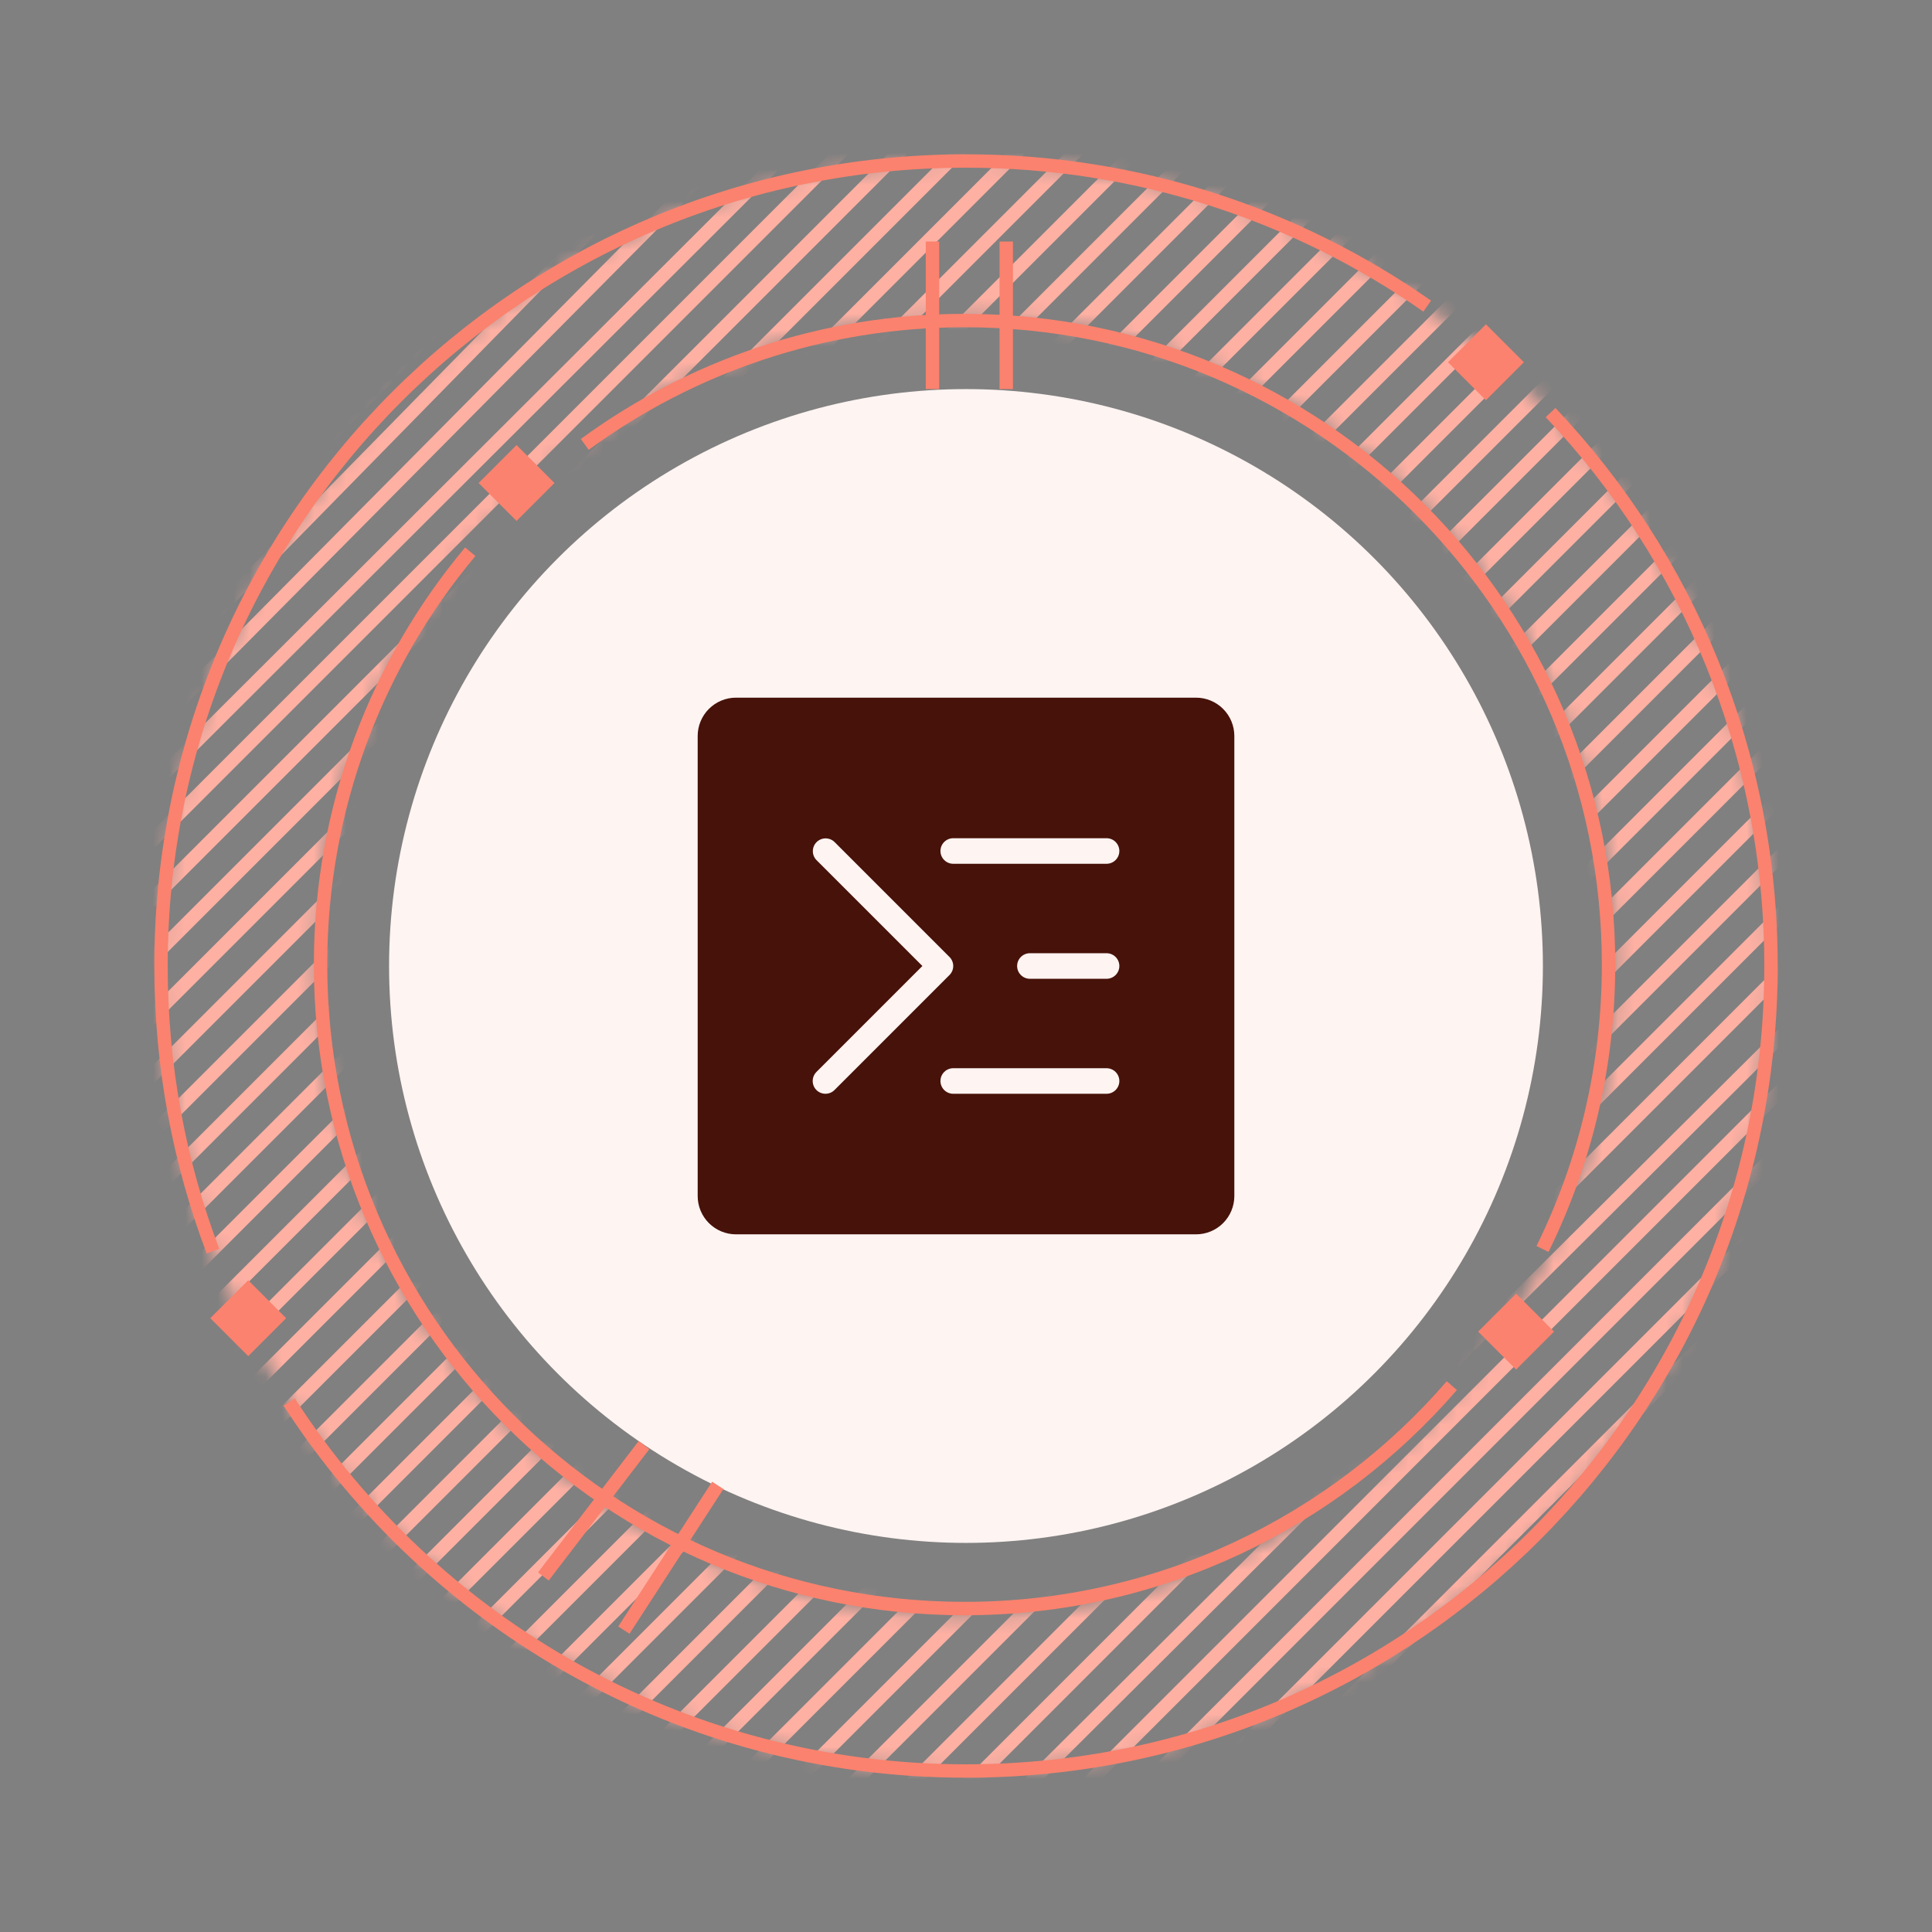
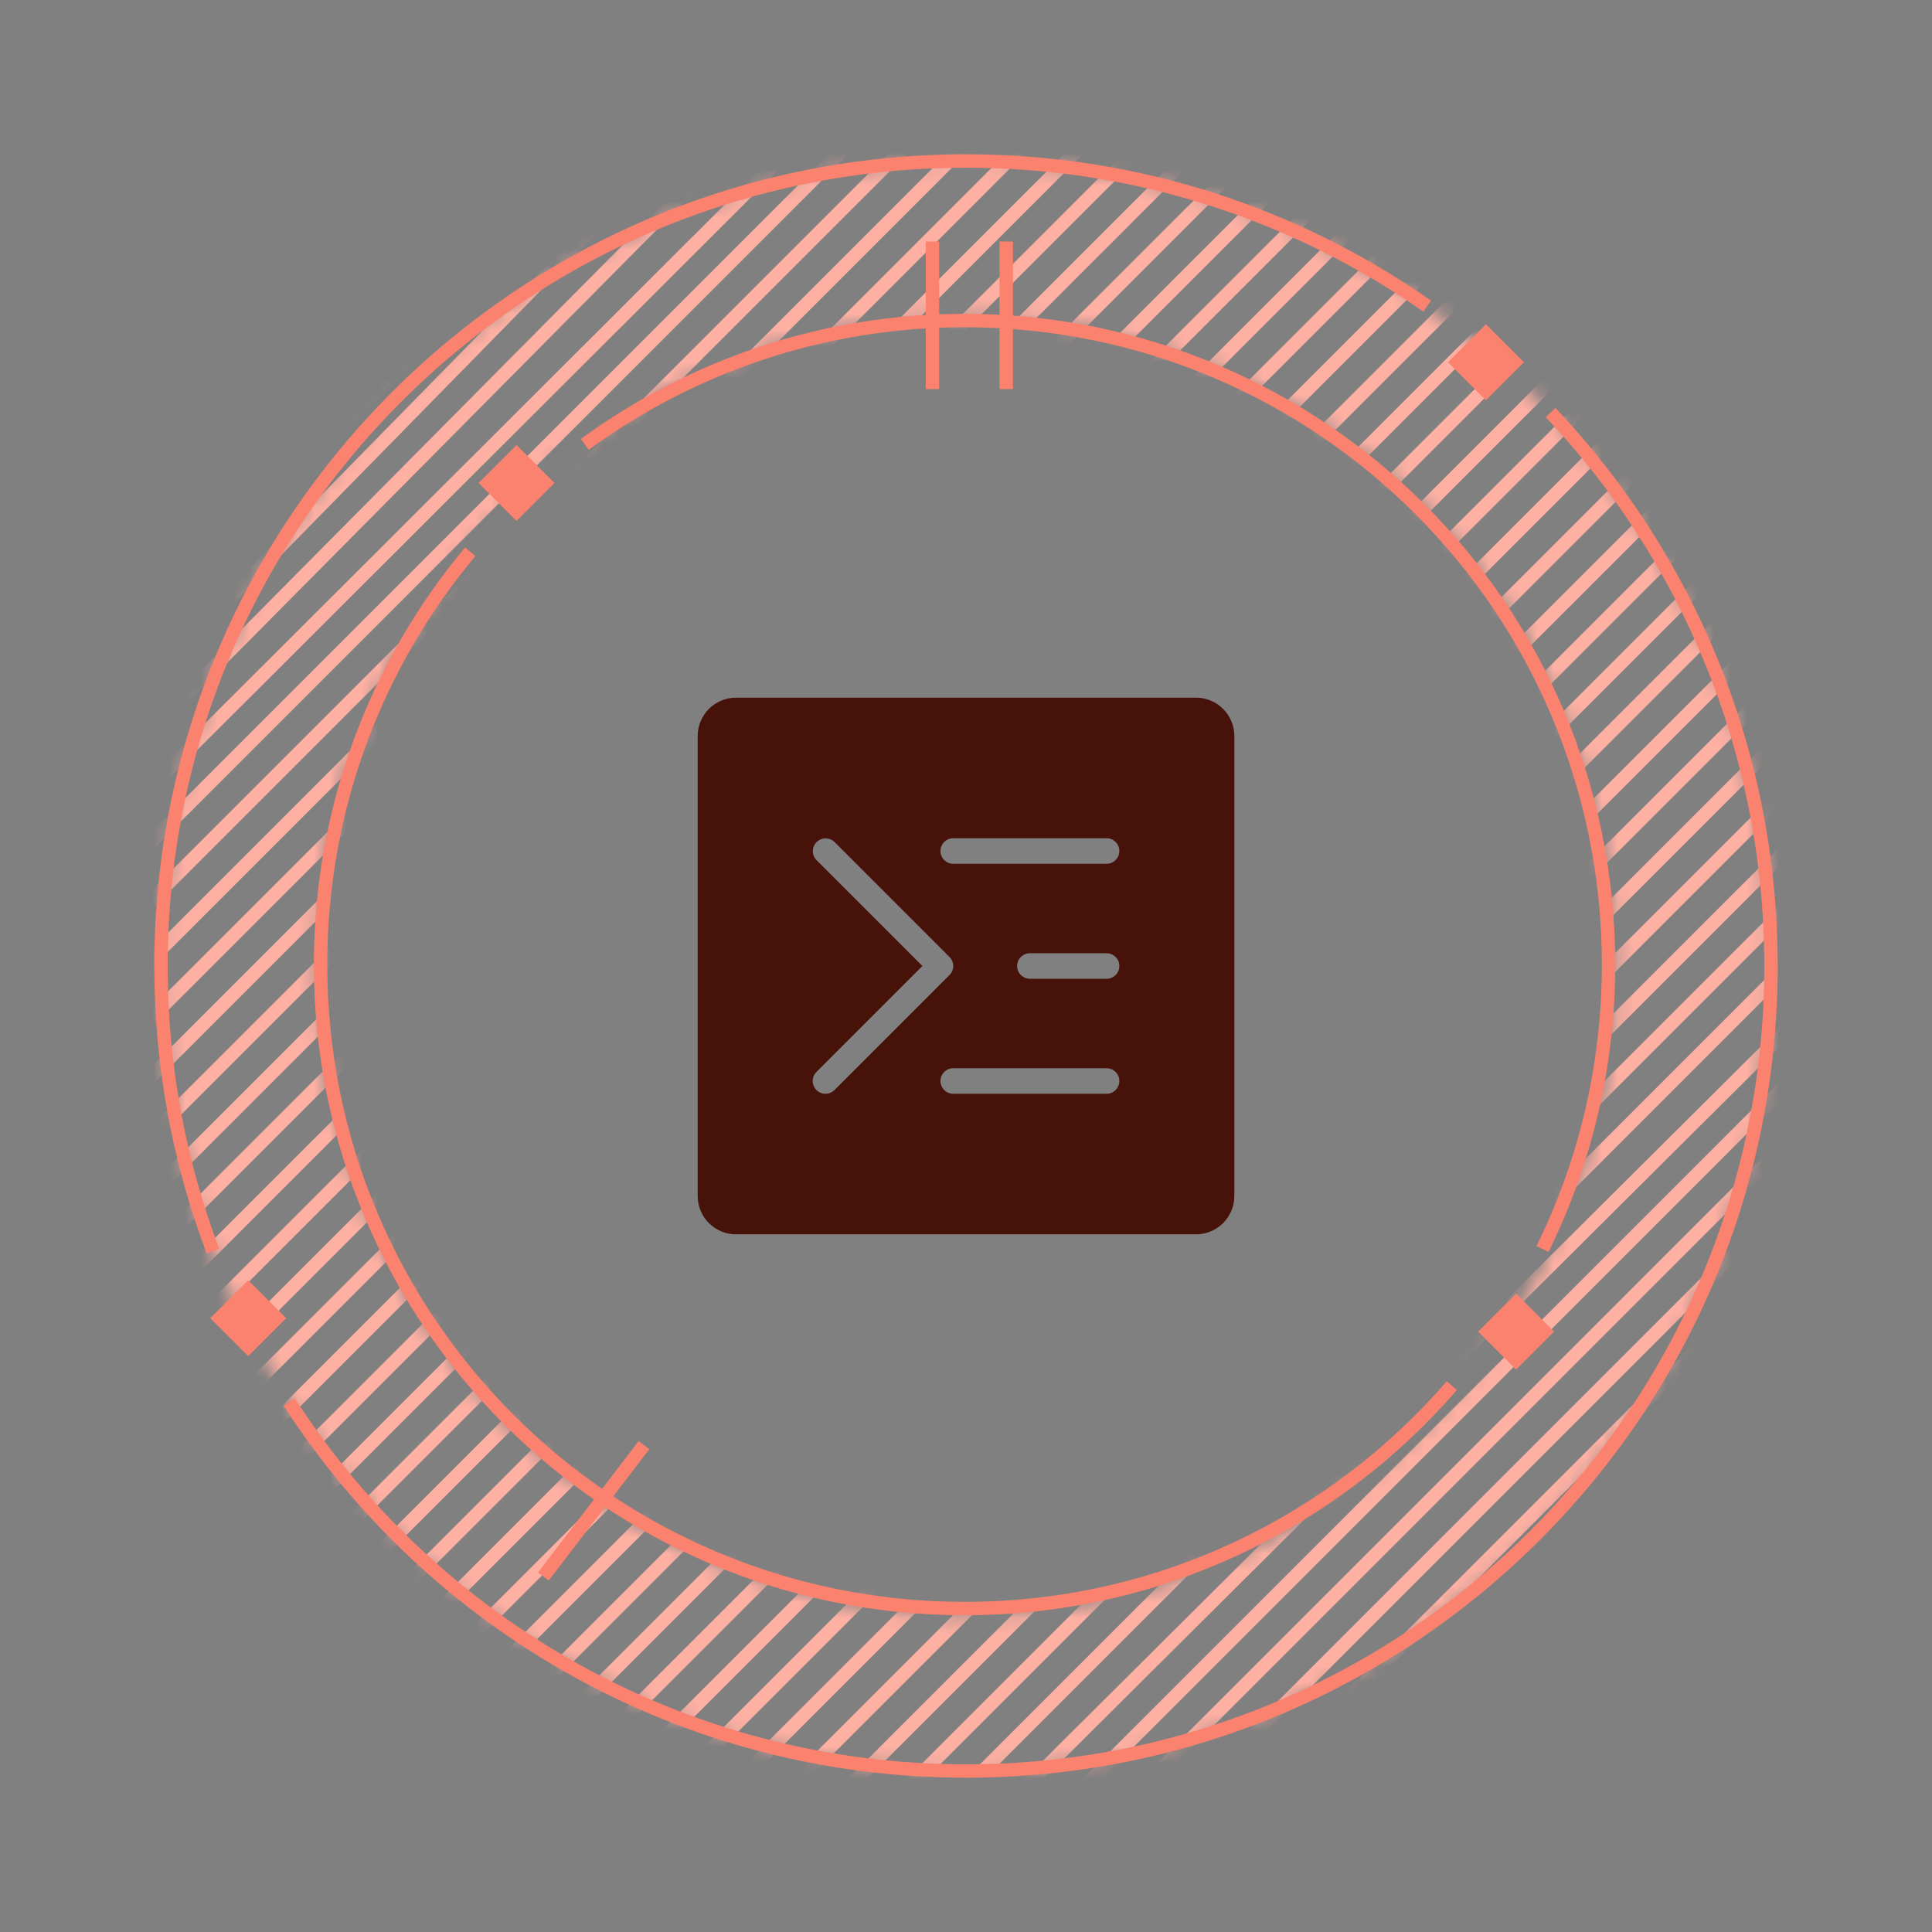
<svg xmlns="http://www.w3.org/2000/svg" width="120" height="120" viewBox="0 0 120 120" fill="none">
  <rect x="0" y="0" width="120" height="120" fill="#808080" stroke="none" />
-   <circle cx="59.999" cy="60" r="35.833" fill="#FEF4F2" />
  <mask id="mask0_854_3008" style="mask-type:alpha" maskUnits="userSpaceOnUse" x="10" y="10" width="100" height="100">
    <path d="M110 60C110 87.614 87.614 110 60 110C32.386 110 10 87.614 10 60C10 32.386 32.386 10 60 10C87.614 10 110 32.386 110 60ZM19.662 60C19.662 82.278 37.722 100.338 60 100.338C82.278 100.338 100.338 82.278 100.338 60C100.338 37.722 82.278 19.662 60 19.662C37.722 19.662 19.662 37.722 19.662 60Z" fill="#D9D9D9" />
  </mask>
  <g mask="url(#mask0_854_3008)">
    <path d="M118.333 1.667L1.666 118.333M118.333 1.667H114.687M118.333 1.667V5.313M1.666 118.333V114.688M1.666 118.333H5.312M1.666 60L59.999 1.667M1.666 60V56.562M1.666 60V63.646M59.999 1.667H56.666M59.999 1.667H63.645M118.333 60L59.999 118.333M118.333 60V56.667M118.333 60V63.646M59.999 118.333H56.353M59.999 118.333H63.645M1.666 89.167L89.166 1.667M1.666 89.167V85.521M1.666 89.167V92.812M89.166 1.667H85.52M89.166 1.667H92.812M30.833 1.667L1.666 32.5M30.833 1.667H27.292M30.833 1.667H34.478M1.666 32.5V28.646M1.666 32.5V35.938M30.833 118.333L118.333 30.833M30.833 118.333H27.187M30.833 118.333H34.478M118.333 30.833V27.188M118.333 30.833V34.479M118.333 89.167L89.166 118.333M118.333 89.167V85.521M118.333 89.167V92.812M89.166 118.333H85.52M89.166 118.333H92.812M103.749 118.333L118.333 103.75M103.749 118.333H100.104M103.749 118.333H107.395M118.333 103.75V100.104M118.333 103.75V107.396M118.333 74.583L74.583 118.333M118.333 74.583V70.938M118.333 74.583V78.229M74.583 118.333H70.937M74.583 118.333H78.228M45.416 118.333L118.333 45.417M45.416 118.333H41.77M45.416 118.333H49.062M118.333 45.417V41.771M118.333 45.417V49.062M118.333 16.25L16.249 118.333M118.333 16.25V12.604M118.333 16.25V19.896M16.249 118.333H12.604M16.249 118.333H19.895M1.666 103.75L103.749 1.667M1.666 103.75V100.104M1.666 103.75V107.396M103.749 1.667H100.104M103.749 1.667H107.395M74.583 1.667L1.666 74.583M74.583 1.667H70.937M74.583 1.667H78.228M1.666 74.583V70.938M1.666 74.583V78.229M1.666 46.25L45.416 1.667M1.666 46.25V42.812M1.666 46.25V50M45.416 1.667H41.77M45.416 1.667H49.062M16.249 1.667L1.666 17.083M16.249 1.667H12.604M16.249 1.667H19.895M1.666 17.083V13.229M1.666 17.083V20.938M1.666 9.375L8.958 1.667M1.666 9.375V5.521M1.666 9.375V13.229M8.958 1.667H5.312M8.958 1.667H12.604M23.541 1.667L1.666 24.792M23.541 1.667H19.895M23.541 1.667H27.292M1.666 24.792V20.938M1.666 24.792V28.646M1.666 39.375L38.124 1.667M1.666 39.375V35.938M1.666 39.375V42.812M38.124 1.667H34.478M38.124 1.667H41.77M52.708 1.667L1.666 53.125M52.708 1.667H49.062M52.708 1.667H56.666M1.666 53.125V50M1.666 53.125V56.562M1.666 67.292L67.291 1.667M1.666 67.292V63.646M1.666 67.292V70.938M67.291 1.667H63.645M67.291 1.667H70.937M81.874 1.667L1.666 81.875M81.874 1.667H78.228M81.874 1.667H85.52M1.666 81.875V78.229M1.666 81.875V85.521M96.458 1.667L1.666 96.458M96.458 1.667H92.812M96.458 1.667H100.104M1.666 96.458V92.812M1.666 96.458V100.104M1.666 111.042L111.041 1.667M1.666 111.042V107.396M1.666 111.042V114.688M111.041 1.667H107.395M111.041 1.667H114.687M118.333 8.958L8.958 118.333M118.333 8.958V5.313M118.333 8.958V12.604M8.958 118.333H5.312M8.958 118.333H12.604M23.541 118.333L118.333 23.542M23.541 118.333H19.895M23.541 118.333H27.187M118.333 23.542V19.896M118.333 23.542V27.188M118.333 38.125L38.124 118.333M118.333 38.125V34.479M118.333 38.125V41.771M38.124 118.333H34.478M38.124 118.333H41.77M52.708 118.333L118.333 52.708M52.708 118.333H49.062M52.708 118.333H56.353M118.333 52.708V49.062M118.333 52.708V56.667M118.333 67.292L67.291 118.333M118.333 67.292V63.646M118.333 67.292V70.938M67.291 118.333H63.645M67.291 118.333H70.937M81.874 118.333L118.333 81.875M81.874 118.333H78.228M81.874 118.333H85.52M118.333 81.875V78.229M118.333 81.875V85.521M118.333 96.458L96.458 118.333M118.333 96.458V92.812M118.333 96.458V100.104M96.458 118.333H92.812M96.458 118.333H100.104M111.041 118.333L118.333 111.042M111.041 118.333H107.395M111.041 118.333H114.687M118.333 111.042V107.396M118.333 111.042V114.688M5.312 1.667H1.666V5.521M5.312 1.667L1.666 5.521M1.666 13.229L12.604 1.667M19.895 1.667L1.666 20.938M1.666 28.646L27.292 1.667M34.478 1.667L1.666 35.938M1.666 42.812L41.77 1.667M49.062 1.667L1.666 50M1.666 56.562L56.666 1.667M63.645 1.667L1.666 63.646M1.666 70.938L70.937 1.667M78.228 1.667L1.666 78.229M1.666 85.521L85.52 1.667M92.812 1.667L1.666 92.812M1.666 100.104L100.104 1.667M107.395 1.667L1.666 107.396M1.666 114.688L114.687 1.667M118.333 5.313L5.312 118.333M12.604 118.333L118.333 12.604M118.333 19.896L19.895 118.333M27.187 118.333L118.333 27.188M118.333 34.479L34.478 118.333M41.77 118.333L118.333 41.771M118.333 49.062L49.062 118.333M56.353 118.333L118.333 56.667M118.333 63.646L63.645 118.333M70.937 118.333L118.333 70.938M118.333 78.229L78.228 118.333M85.52 118.333L118.333 85.521M118.333 92.812L92.812 118.333M100.104 118.333L118.333 100.104M118.333 107.396L107.395 118.333M114.687 118.333H118.333V114.688M114.687 118.333L118.333 114.688" stroke="#FEB0A3" stroke-width="0.833" />
  </g>
  <path d="M17.963 87.083C26.865 100.872 42.367 110 60 110C87.614 110 110 87.614 110 60C110 46.685 104.795 34.585 96.309 25.625M13.226 77.708C11.141 72.204 10 66.235 10 60C10 32.386 32.386 10 60 10C70.656 10 80.533 13.333 88.646 19.014" stroke="#FB826E" stroke-width="0.833" />
  <rect x="89.936" y="22.5" width="3.333" height="3.333" transform="rotate(-45 89.936 22.5)" fill="#FB826E" />
  <rect x="91.811" y="82.708" width="3.333" height="3.333" transform="rotate(-45 91.811 82.708)" fill="#FB826E" />
  <rect x="29.727" y="30" width="3.333" height="3.333" transform="rotate(-45 29.727 30)" fill="#FB826E" />
  <rect x="13.06" y="81.875" width="3.333" height="3.333" transform="rotate(-45 13.06 81.875)" fill="#FB826E" />
-   <path d="M40 89.759L33.75 97.917M38.75 101.25L44.583 92.259M57.917 15V24.167M62.5 15V24.167" stroke="#FB826E" stroke-width="0.833" />
+   <path d="M40 89.759L33.75 97.917M38.75 101.25M57.917 15V24.167M62.5 15V24.167" stroke="#FB826E" stroke-width="0.833" />
  <path d="M29.208 34.269C23.404 41.211 19.91 50.153 19.91 59.91C19.91 82.001 37.819 99.91 59.91 99.91C72.002 99.91 82.841 94.544 90.176 86.064M36.321 27.602C42.935 22.765 51.089 19.91 59.91 19.91C82.001 19.91 99.91 37.818 99.91 59.91C99.91 66.251 98.434 72.248 95.808 77.576" stroke="#FB826E" stroke-width="0.833" />
  <path d="M74.286 43.333H45.715C45.084 43.333 44.478 43.584 44.031 44.031C43.585 44.477 43.334 45.083 43.334 45.714V74.286C43.334 74.917 43.585 75.523 44.031 75.969C44.478 76.416 45.084 76.667 45.715 76.667H74.286C74.918 76.667 75.523 76.416 75.97 75.969C76.416 75.523 76.667 74.917 76.667 74.286V45.714C76.667 45.083 76.416 44.477 75.97 44.031C75.523 43.584 74.918 43.333 74.286 43.333ZM51.27 67.936C51.114 67.936 50.96 67.89 50.83 67.803C50.699 67.716 50.597 67.592 50.537 67.447C50.477 67.302 50.462 67.142 50.492 66.988C50.523 66.834 50.598 66.693 50.709 66.582L57.291 60L50.709 53.418C50.565 53.269 50.485 53.068 50.487 52.86C50.488 52.652 50.572 52.453 50.719 52.306C50.866 52.159 51.065 52.075 51.273 52.073C51.481 52.072 51.682 52.151 51.832 52.296L58.974 59.439C59.123 59.588 59.207 59.79 59.207 60C59.207 60.211 59.123 60.412 58.974 60.561L51.832 67.704C51.683 67.853 51.481 67.936 51.27 67.936ZM68.731 67.936H59.207C58.996 67.936 58.795 67.853 58.646 67.704C58.497 67.555 58.413 67.353 58.413 67.143C58.413 66.932 58.497 66.731 58.646 66.582C58.795 66.433 58.996 66.349 59.207 66.349H68.731C68.941 66.349 69.143 66.433 69.292 66.582C69.441 66.731 69.525 66.932 69.525 67.143C69.525 67.353 69.441 67.555 69.292 67.704C69.143 67.853 68.941 67.936 68.731 67.936ZM68.731 60.794H63.969C63.758 60.794 63.556 60.71 63.408 60.561C63.259 60.412 63.175 60.211 63.175 60C63.175 59.79 63.259 59.588 63.408 59.439C63.556 59.29 63.758 59.206 63.969 59.206H68.731C68.941 59.206 69.143 59.29 69.292 59.439C69.441 59.588 69.525 59.79 69.525 60C69.525 60.211 69.441 60.412 69.292 60.561C69.143 60.71 68.941 60.794 68.731 60.794ZM68.731 53.651H59.207C58.996 53.651 58.795 53.567 58.646 53.418C58.497 53.27 58.413 53.068 58.413 52.857C58.413 52.647 58.497 52.445 58.646 52.296C58.795 52.147 58.996 52.063 59.207 52.063H68.731C68.941 52.063 69.143 52.147 69.292 52.296C69.441 52.445 69.525 52.647 69.525 52.857C69.525 53.068 69.441 53.27 69.292 53.418C69.143 53.567 68.941 53.651 68.731 53.651Z" fill="#461209" />
</svg>